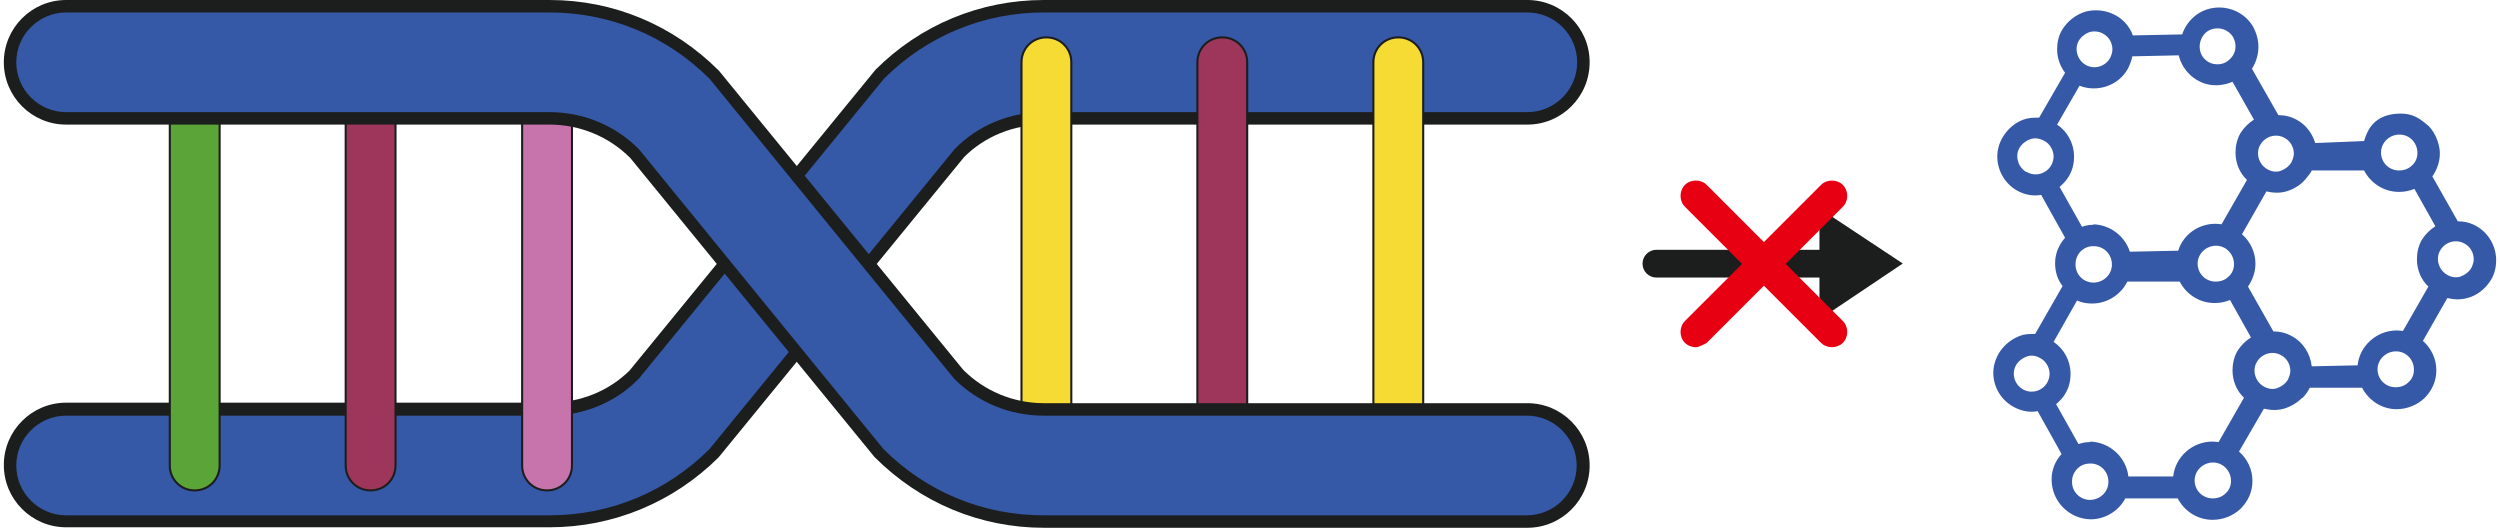
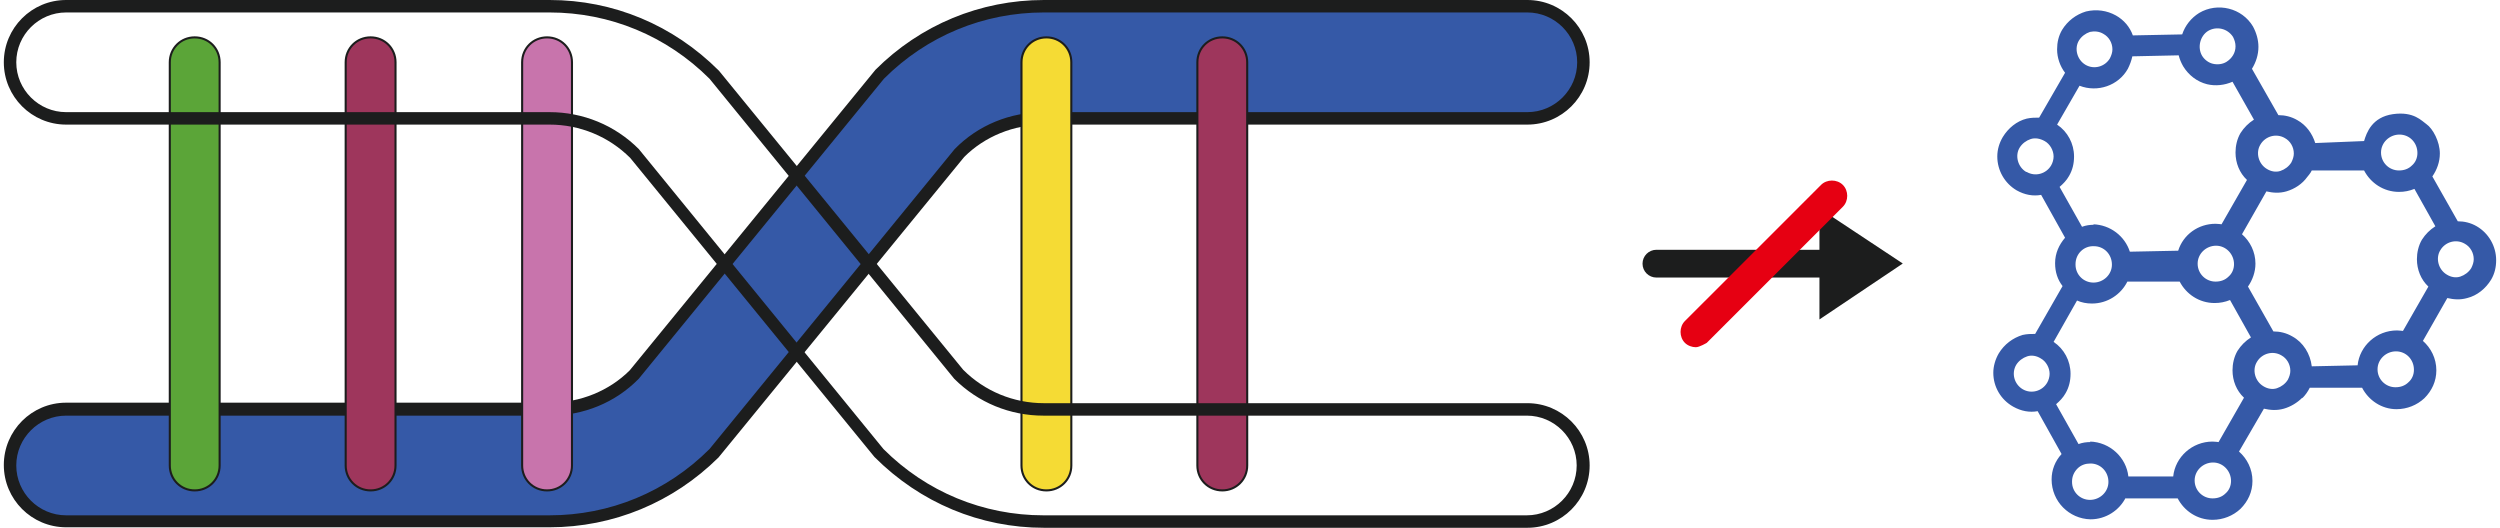
<svg xmlns="http://www.w3.org/2000/svg" width="180" height="38" viewBox="0 0 180 38" fill="none">
  <path d="M4.763 37.531C2.538 37.531 0.744 35.736 0.744 33.512C0.744 31.287 2.538 29.493 4.763 29.493H39.569C41.902 29.493 44.055 28.596 45.705 26.945L63.324 5.38C66.517 2.186 70.716 0.428 75.165 0.428H109.971C112.196 0.428 113.99 2.222 113.99 4.447C113.99 6.671 112.196 8.465 109.971 8.465H75.165C72.833 8.465 70.68 9.363 69.065 11.013L51.447 32.579C48.253 35.772 44.055 37.531 39.569 37.531H4.763Z" fill="#3559A7" />
  <path d="M109.969 0.897C111.943 0.897 113.557 2.512 113.557 4.485C113.557 6.459 111.943 8.074 109.969 8.074H75.163C72.723 8.074 70.426 9.007 68.74 10.729L51.085 32.33C47.999 35.416 43.909 37.103 39.567 37.103H4.761C2.787 37.103 1.172 35.488 1.172 33.514C1.172 31.541 2.787 29.926 4.761 29.926H39.567C42.007 29.926 44.303 28.993 45.99 27.271L63.644 5.669C66.73 2.584 70.821 0.897 75.163 0.897H109.969ZM109.969 0H75.163C70.57 0 66.264 1.794 63.034 5.024L45.344 26.661C43.873 28.132 41.792 28.993 39.603 28.993H4.761C2.285 28.993 0.275 31.003 0.275 33.479C0.275 35.955 2.285 37.964 4.761 37.964H39.567C44.16 37.964 48.466 36.17 51.731 32.94L69.421 11.303C70.893 9.832 72.974 8.971 75.163 8.971H109.969C112.445 8.971 114.454 6.961 114.454 4.485C114.454 2.009 112.445 0 109.969 0Z" fill="#1C1D1D" />
  <path d="M14.019 35.309C13.014 35.309 12.225 34.519 12.225 33.515V4.486C12.225 3.481 13.014 2.691 14.019 2.691C15.024 2.691 15.813 3.481 15.813 4.486V33.515C15.813 34.519 15.024 35.309 14.019 35.309Z" fill="#5BA538" stroke="#1C1D1D" stroke-width="0.15" stroke-miterlimit="10" />
  <path d="M39.388 35.309C38.383 35.309 37.594 34.519 37.594 33.515V4.486C37.594 3.481 38.383 2.691 39.388 2.691C40.393 2.691 41.182 3.481 41.182 4.486V33.515C41.182 34.519 40.393 35.309 39.388 35.309Z" fill="#C874AC" stroke="#1C1D1D" stroke-width="0.15" stroke-miterlimit="10" />
-   <path d="M100.677 35.309C99.672 35.309 98.883 34.519 98.883 33.515V4.486C98.883 3.481 99.672 2.691 100.677 2.691C101.682 2.691 102.471 3.481 102.471 4.486V33.515C102.471 34.519 101.682 35.309 100.677 35.309Z" fill="#F5DB34" stroke="#1C1D1D" stroke-width="0.15" stroke-miterlimit="10" />
  <path d="M88.005 35.309C87 35.309 86.211 34.519 86.211 33.515V4.486C86.211 3.481 87 2.691 88.005 2.691C89.01 2.691 89.799 3.481 89.799 4.486V33.515C89.799 34.519 89.01 35.309 88.005 35.309Z" fill="#9E365C" stroke="#1C1D1D" stroke-width="0.15" stroke-miterlimit="10" />
  <path d="M75.341 35.309C74.336 35.309 73.547 34.519 73.547 33.515V4.486C73.547 3.481 74.336 2.691 75.341 2.691C76.346 2.691 77.135 3.481 77.135 4.486V33.515C77.135 34.519 76.346 35.309 75.341 35.309Z" fill="#F5DB34" stroke="#1C1D1D" stroke-width="0.15" stroke-miterlimit="10" />
  <path d="M26.683 35.309C25.678 35.309 24.889 34.519 24.889 33.515V4.486C24.889 3.481 25.678 2.691 26.683 2.691C27.688 2.691 28.477 3.481 28.477 4.486V33.515C28.477 34.519 27.688 35.309 26.683 35.309Z" fill="#9E365C" stroke="#1C1D1D" stroke-width="0.15" stroke-miterlimit="10" />
-   <path d="M75.16 37.536C70.674 37.536 66.476 35.777 63.319 32.62L45.664 10.982C44.05 9.368 41.897 8.471 39.564 8.471H4.758C2.533 8.542 0.703 6.712 0.703 4.488C0.703 2.263 2.533 0.469 4.758 0.469H39.564C44.05 0.469 48.248 2.227 51.406 5.385L69.06 27.022C70.674 28.637 72.828 29.534 75.16 29.534H109.966C112.191 29.534 113.985 31.328 113.985 33.553C113.985 35.777 112.191 37.572 109.966 37.572H75.16V37.536Z" fill="#3559A7" />
  <path d="M39.567 0.897C43.909 0.897 47.999 2.584 51.085 5.669L68.704 27.271C70.426 28.993 72.723 29.926 75.127 29.926H109.933C111.907 29.926 113.521 31.541 113.521 33.514C113.521 35.488 111.907 37.103 109.933 37.103H75.127C70.785 37.103 66.694 35.416 63.608 32.33L45.99 10.729C44.268 9.007 41.971 8.074 39.567 8.074H4.761C2.787 8.074 1.172 6.459 1.172 4.485C1.172 2.512 2.787 0.897 4.761 0.897H39.567ZM39.567 0H4.761C2.285 0 0.275 2.009 0.275 4.485C0.275 6.961 2.285 8.971 4.761 8.971H39.567C41.756 8.971 43.837 9.832 45.38 11.375L62.963 32.904C66.264 36.206 70.57 38 75.163 38H109.969C112.445 38 114.454 35.99 114.454 33.514C114.454 31.039 112.445 29.029 109.969 29.029H75.163C72.974 29.029 70.893 28.168 69.35 26.625L51.767 5.095C48.466 1.794 44.16 0 39.567 0Z" fill="#1C1D1D" />
  <path d="M119.262 17.984C118.709 17.984 118.262 18.432 118.262 18.984C118.262 19.537 118.709 19.984 119.262 19.984V17.984ZM119.262 19.984H131.641V17.984H119.262V19.984Z" fill="#1C1D1D" />
  <path d="M131 23L137 18.973L131 15V23Z" fill="#1C1D1D" />
  <path d="M153.027 35.884H156.794C157.261 36.781 158.194 37.427 159.306 37.427C160.06 37.427 160.777 37.14 161.315 36.637C161.854 36.099 162.177 35.417 162.177 34.628C162.177 33.767 161.782 33.013 161.208 32.511L163.002 29.425C163.468 29.532 163.935 29.568 164.437 29.425C164.94 29.281 165.406 28.994 165.765 28.635C165.765 28.635 165.765 28.635 165.765 28.671C165.98 28.456 166.16 28.205 166.303 27.918H170.071C170.537 28.815 171.47 29.461 172.547 29.461C173.3 29.461 174.018 29.174 174.556 28.671C175.094 28.133 175.417 27.451 175.417 26.662C175.417 25.801 175.023 25.047 174.449 24.545L176.207 21.459C176.673 21.567 177.14 21.602 177.642 21.459C178.36 21.279 178.97 20.777 179.364 20.131C179.616 19.701 179.723 19.234 179.723 18.732C179.723 17.727 179.185 16.794 178.324 16.292C177.893 16.041 177.427 15.933 176.96 15.933L175.13 12.703C175.453 12.237 175.669 11.663 175.669 11.053C175.669 10.192 175.166 9.259 174.7 8.936C174.377 8.72 173.803 8.003 172.296 8.218C170.788 8.433 170.394 9.546 170.214 10.156L166.698 10.299C166.483 9.617 166.052 9.007 165.406 8.649C164.975 8.397 164.509 8.29 164.043 8.29L162.141 4.953C162.428 4.486 162.607 3.948 162.607 3.374C162.607 2.872 162.464 2.369 162.213 1.903C161.423 0.575 159.665 0.144 158.337 0.934C157.763 1.293 157.332 1.831 157.117 2.477L153.565 2.549C153.349 1.939 152.919 1.436 152.345 1.113C151.699 0.754 150.945 0.647 150.192 0.826C149.474 1.042 148.864 1.508 148.469 2.154C148.218 2.584 148.111 3.051 148.111 3.553C148.111 4.163 148.326 4.773 148.685 5.24L146.819 8.469C146.532 8.469 146.245 8.469 145.922 8.541C145.204 8.72 144.594 9.223 144.199 9.869C143.948 10.299 143.805 10.766 143.805 11.268C143.805 12.273 144.343 13.206 145.204 13.708C145.778 14.031 146.388 14.139 146.962 14.031L148.685 17.117C148.254 17.619 147.967 18.229 147.967 18.947C147.967 19.593 148.146 20.131 148.505 20.598L146.532 24.042C146.245 24.042 145.958 24.042 145.635 24.114C144.917 24.329 144.307 24.796 143.912 25.442C143.661 25.872 143.518 26.375 143.518 26.841C143.518 27.846 144.056 28.779 144.953 29.281C145.527 29.604 146.137 29.712 146.711 29.604L148.434 32.69C147.967 33.193 147.716 33.838 147.716 34.52C147.716 36.099 148.972 37.355 150.515 37.391C151.627 37.391 152.596 36.745 153.062 35.812L153.027 35.884ZM160.634 34.628C160.634 34.987 160.49 35.31 160.239 35.525C159.988 35.776 159.665 35.884 159.306 35.884C158.588 35.884 158.014 35.31 158.014 34.592C158.014 33.874 158.624 33.3 159.342 33.3C160.06 33.3 160.634 33.91 160.634 34.628ZM162.966 27.81C162.356 27.451 162.141 26.626 162.5 26.052C162.858 25.442 163.648 25.227 164.258 25.585C164.653 25.801 164.904 26.231 164.904 26.698C164.904 26.913 164.832 27.128 164.724 27.344C164.545 27.631 164.258 27.846 163.935 27.954C163.612 28.061 163.253 27.989 162.966 27.81ZM173.803 26.626C173.803 26.985 173.659 27.308 173.408 27.523C173.157 27.774 172.834 27.882 172.475 27.882C171.757 27.882 171.183 27.308 171.183 26.59C171.183 25.872 171.793 25.298 172.511 25.298C173.229 25.298 173.803 25.872 173.803 26.626ZM177.463 17.548C177.857 17.763 178.109 18.194 178.109 18.66C178.109 18.875 178.037 19.09 177.929 19.306C177.75 19.593 177.463 19.808 177.14 19.916C176.817 20.023 176.458 19.952 176.171 19.772C175.561 19.413 175.346 18.588 175.704 18.014C176.063 17.404 176.853 17.189 177.463 17.548ZM172.762 9.689C173.48 9.689 174.054 10.263 174.054 11.017C174.054 11.376 173.91 11.699 173.659 11.914C173.408 12.165 173.085 12.273 172.726 12.273C172.009 12.273 171.434 11.699 171.434 10.981C171.434 10.263 172.044 9.689 172.762 9.689ZM166.447 12.273H170.214C170.681 13.17 171.614 13.816 172.726 13.816C173.121 13.816 173.48 13.744 173.839 13.601L175.346 16.292C174.951 16.543 174.628 16.866 174.377 17.261C174.126 17.691 174.018 18.194 174.018 18.66C174.018 19.413 174.305 20.131 174.843 20.634L173.013 23.827C173.013 23.827 172.726 23.791 172.583 23.791C171.111 23.791 169.891 24.904 169.748 26.303L166.447 26.375C166.339 25.478 165.837 24.652 165.047 24.222C164.617 23.971 164.15 23.863 163.684 23.863L161.854 20.634C162.177 20.167 162.392 19.593 162.392 18.983C162.392 18.122 161.997 17.368 161.423 16.866L163.181 13.78C163.648 13.887 164.114 13.923 164.617 13.78C165.227 13.601 165.765 13.242 166.124 12.739C166.124 12.739 166.375 12.452 166.447 12.273ZM159.521 20.275C158.804 20.275 158.23 19.701 158.23 18.983C158.23 18.265 158.84 17.691 159.557 17.691C160.275 17.691 160.849 18.301 160.849 19.019C160.849 19.378 160.705 19.701 160.454 19.916C160.203 20.167 159.88 20.275 159.521 20.275ZM164.509 9.94C164.904 10.156 165.155 10.586 165.155 11.053C165.155 11.268 165.083 11.483 164.975 11.699C164.796 11.986 164.509 12.201 164.186 12.309C163.863 12.416 163.504 12.345 163.217 12.165C162.607 11.806 162.392 10.981 162.751 10.407C163.11 9.797 163.899 9.582 164.509 9.94ZM158.983 2.226C159.593 1.867 160.382 2.046 160.777 2.656C160.885 2.872 160.957 3.087 160.957 3.338C160.957 3.804 160.705 4.199 160.311 4.45C160.024 4.63 159.665 4.666 159.342 4.594C159.019 4.522 158.732 4.307 158.552 4.02C158.194 3.41 158.409 2.584 158.983 2.226ZM150.156 4.666C149.546 4.307 149.331 3.482 149.689 2.907C149.869 2.62 150.156 2.405 150.479 2.297C150.802 2.226 151.161 2.262 151.448 2.441C151.842 2.656 152.094 3.087 152.094 3.553C152.094 3.769 152.022 3.984 151.914 4.199C151.555 4.809 150.766 5.024 150.156 4.666ZM145.886 12.38C145.276 12.022 145.061 11.196 145.419 10.622C145.599 10.335 145.886 10.12 146.209 10.012C146.532 9.905 146.891 9.976 147.214 10.156C147.608 10.371 147.859 10.838 147.859 11.268C147.859 11.483 147.788 11.735 147.68 11.914C147.321 12.524 146.532 12.739 145.922 12.38H145.886ZM150.766 16.184C150.479 16.184 150.192 16.22 149.905 16.328L148.29 13.457C148.541 13.242 148.792 12.991 148.972 12.668C149.223 12.237 149.331 11.771 149.331 11.268C149.331 10.335 148.864 9.474 148.111 8.972L149.725 6.173C151.017 6.675 152.524 6.173 153.206 4.953C153.349 4.666 153.457 4.379 153.529 4.056L156.866 3.984C156.938 4.271 157.045 4.522 157.189 4.773C157.584 5.419 158.194 5.886 158.911 6.065C159.521 6.209 160.167 6.137 160.741 5.886L162.284 8.613C161.89 8.864 161.567 9.187 161.315 9.582C161.064 10.012 160.957 10.515 160.957 10.981C160.957 11.735 161.244 12.452 161.782 12.955L159.952 16.148C159.952 16.148 159.665 16.112 159.521 16.112C158.265 16.112 157.189 16.902 156.83 18.05L153.349 18.122C152.991 17.009 151.95 16.184 150.694 16.148L150.766 16.184ZM149.438 19.019C149.438 18.265 150.048 17.691 150.766 17.727C151.484 17.727 152.058 18.301 152.058 19.055C152.058 19.772 151.448 20.346 150.73 20.346C150.012 20.346 149.438 19.772 149.438 19.055V19.019ZM145.635 28.025C145.025 27.666 144.809 26.877 145.168 26.267C145.348 25.98 145.635 25.765 145.958 25.657C146.281 25.549 146.639 25.621 146.926 25.801C147.321 26.016 147.572 26.482 147.572 26.913C147.572 27.128 147.501 27.38 147.393 27.559C147.034 28.169 146.245 28.384 145.635 28.025ZM150.515 31.829C150.228 31.829 149.941 31.865 149.654 31.973L148.039 29.102C148.29 28.887 148.541 28.635 148.721 28.312C148.972 27.882 149.079 27.415 149.079 26.913C149.079 25.98 148.613 25.119 147.859 24.616L149.546 21.638C149.869 21.782 150.228 21.854 150.622 21.854C151.735 21.854 152.704 21.208 153.17 20.275H156.938C157.404 21.172 158.337 21.818 159.45 21.818C159.844 21.818 160.203 21.746 160.562 21.602L162.069 24.294C161.674 24.545 161.351 24.868 161.1 25.262C160.849 25.693 160.741 26.195 160.741 26.662C160.741 27.415 161.028 28.133 161.567 28.635L159.737 31.829C159.737 31.829 159.45 31.793 159.306 31.793C157.835 31.793 156.615 32.905 156.471 34.305H153.242C153.098 32.941 151.914 31.829 150.479 31.793L150.515 31.829ZM149.187 34.664C149.187 34.305 149.331 33.982 149.582 33.731C149.833 33.48 150.156 33.372 150.515 33.372C151.232 33.372 151.807 33.946 151.807 34.7C151.807 35.417 151.196 35.991 150.479 35.991C149.761 35.991 149.187 35.417 149.187 34.7V34.664Z" fill="#3559A7" />
  <path d="M122.1 25C121.838 25 121.524 24.895 121.314 24.686C120.895 24.266 120.895 23.533 121.314 23.113L131.114 13.314C131.533 12.895 132.266 12.895 132.686 13.314C133.105 13.734 133.105 14.467 132.686 14.886L122.886 24.686C122.886 24.686 122.362 25 122.1 25Z" fill="#E60012" />
-   <path d="M131.9 25C131.638 25 131.323 24.895 131.114 24.686L121.314 14.886C120.895 14.467 120.895 13.734 121.314 13.314C121.734 12.895 122.467 12.895 122.886 13.314L132.686 23.113C133.105 23.533 133.105 24.266 132.686 24.686C132.476 24.895 132.162 25 131.9 25Z" fill="#E60012" />
</svg>